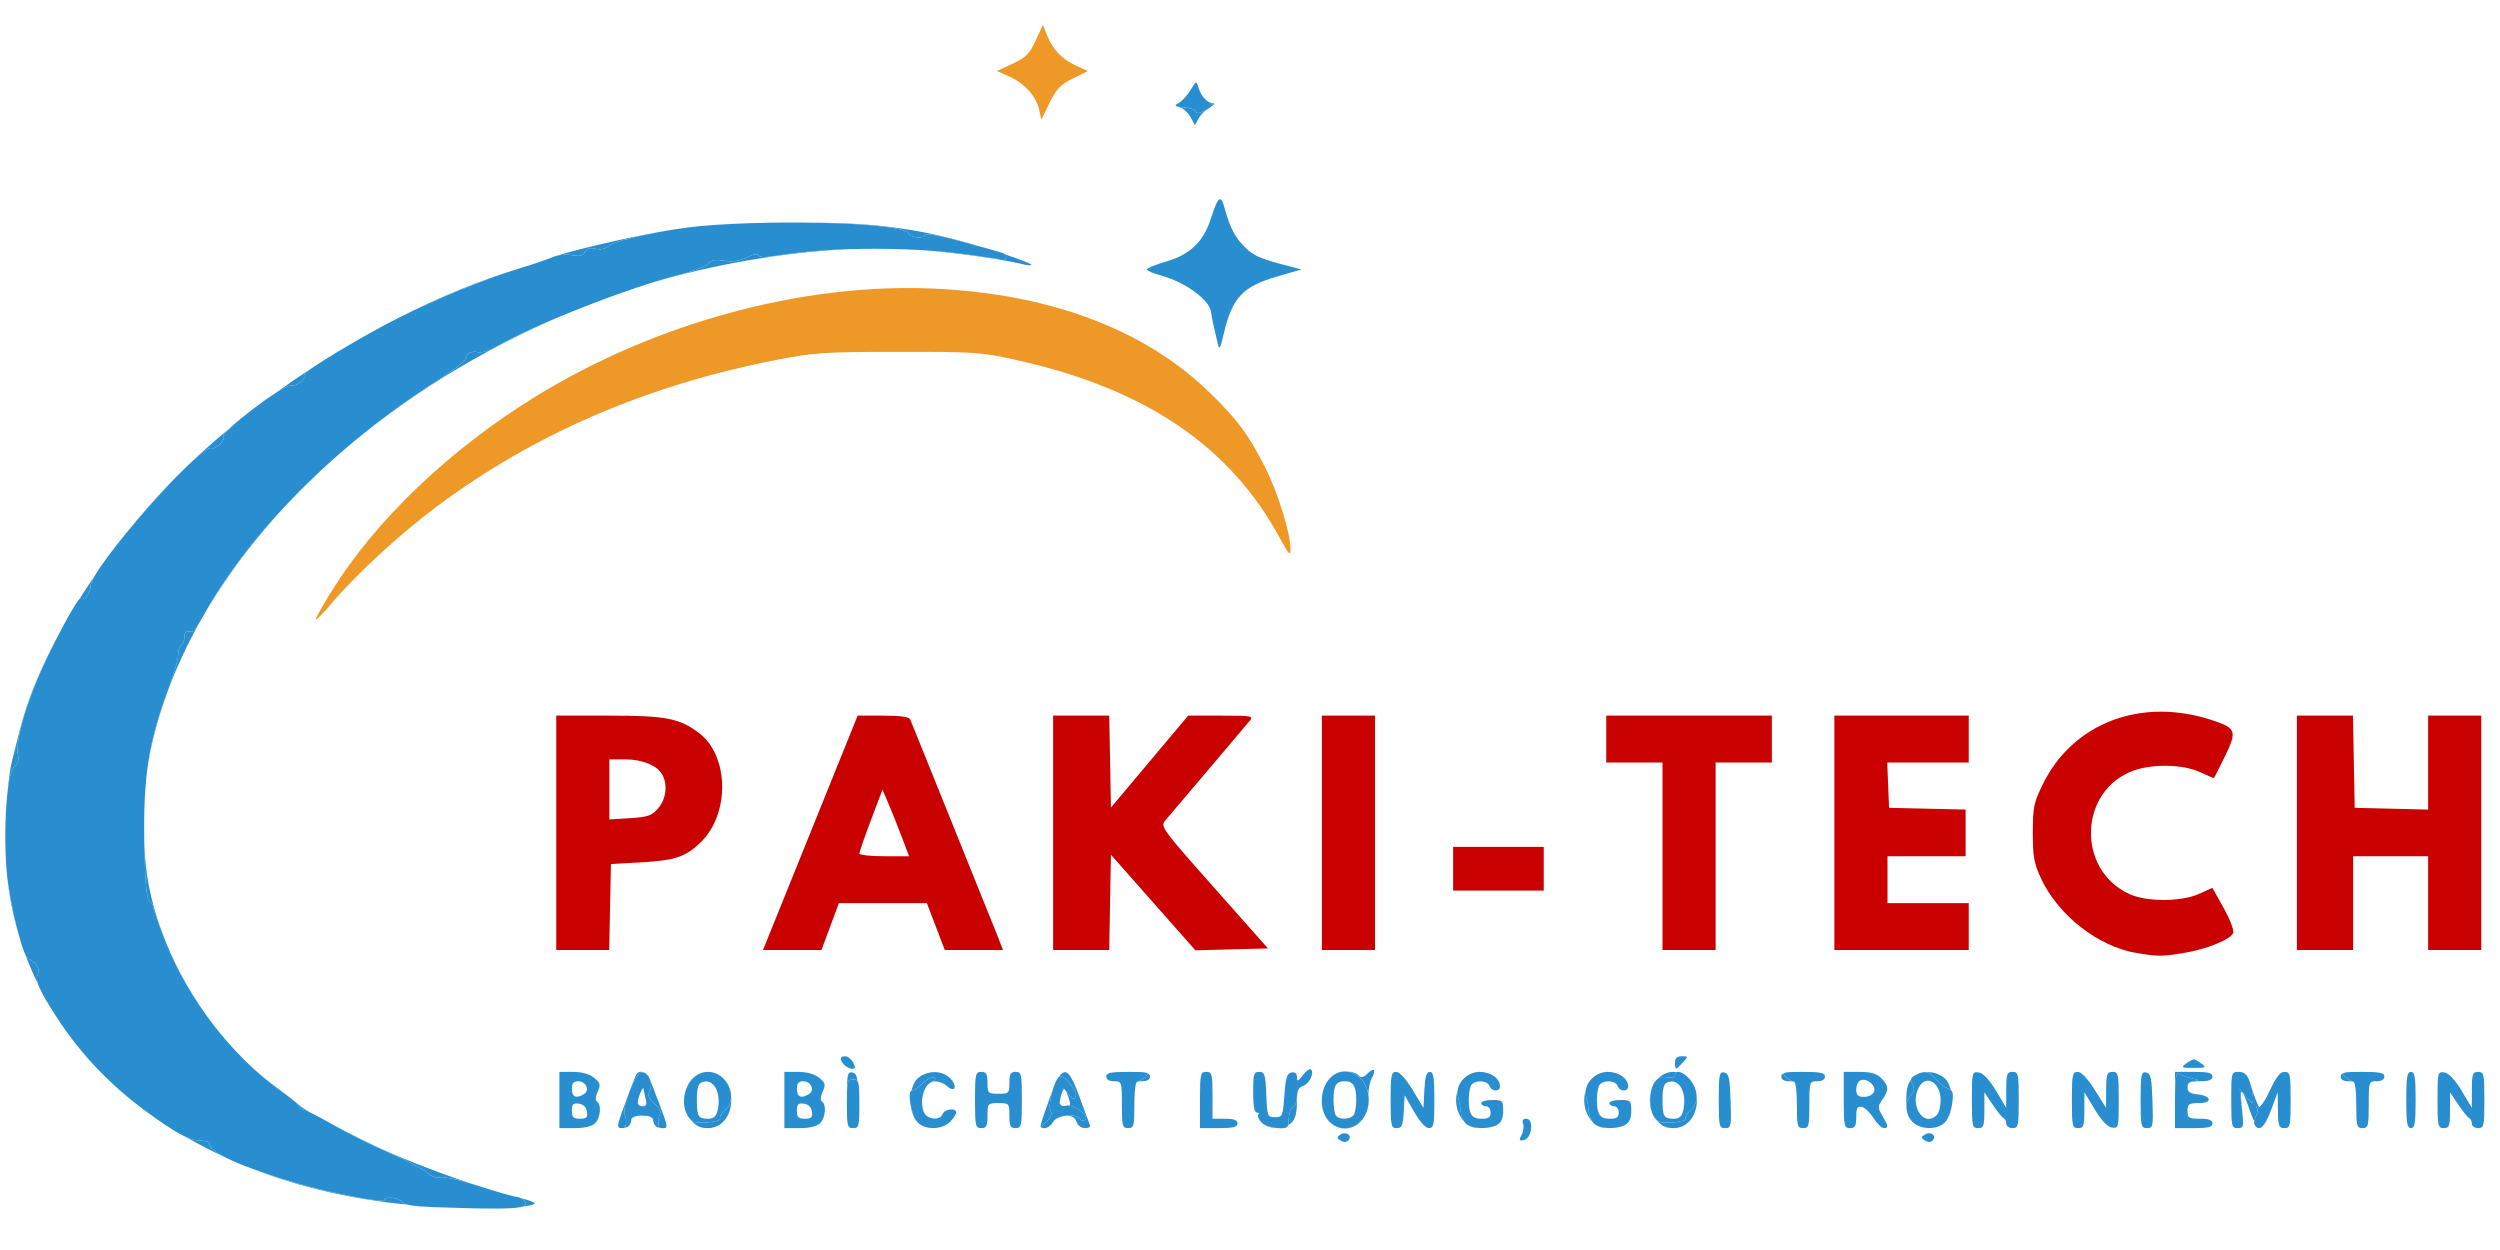
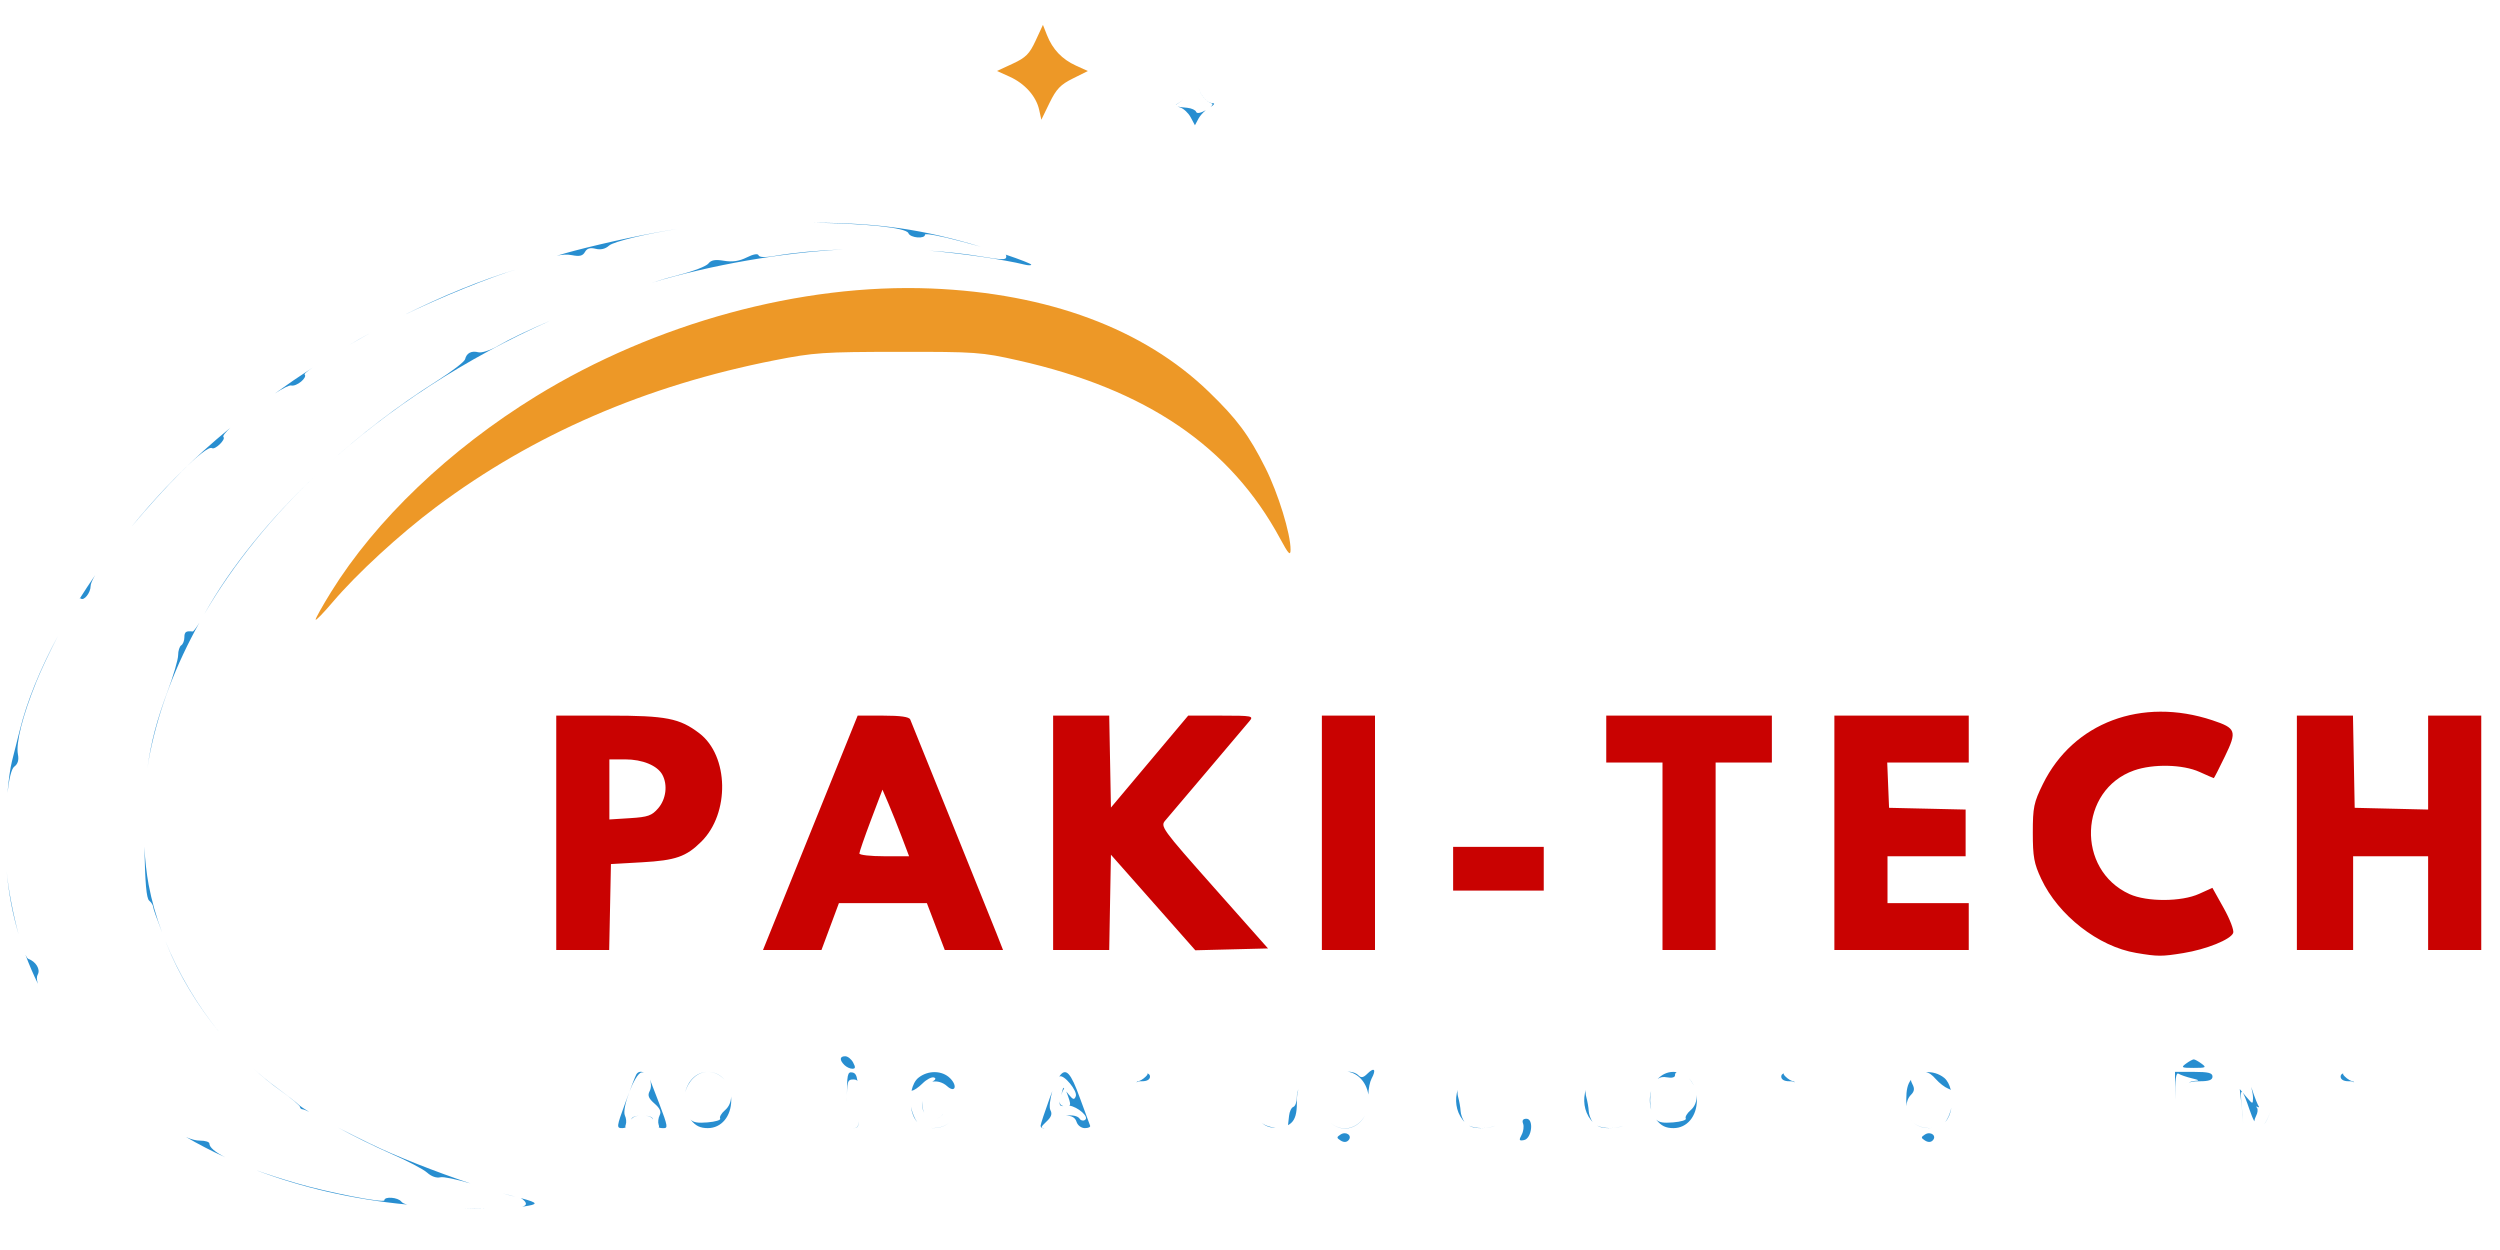
<svg xmlns="http://www.w3.org/2000/svg" width="800" height="400" viewBox="0 0 800 400">
  <g>
    <path d="M 341.78 350.80 C341.56,350.15 341.37,349.65 341.21,349.27 L 341.94 350.18 C343.37,351.94 343.77,352.04 344.25,350.80 C344.89,349.12 340.38,343.65 339.03,344.48 C339.00,344.50 338.97,344.52 338.93,344.55 C341.08,341.28 342.72,343.50 345.50,351.17 C347.15,355.71 348.65,359.77 348.83,360.21 C349.02,360.64 348.26,361.00 347.15,361.00 C346.01,361.00 344.86,360.13 344.50,359.00 C344.07,357.64 343.04,357.03 341.13,357.00 C343.01,356.76 344.91,357.05 345.51,358.02 C345.86,358.58 346.60,358.75 347.17,358.40 C348.73,357.43 344.85,354.17 342.19,353.80 C342.63,353.48 342.44,352.69 341.78,350.80 ZM 293.86 344.91 C296.94,342.42 301.48,342.48 304.04,345.04 C306.51,347.51 305.62,349.87 303.07,347.57 C301.72,346.34 299.89,345.85 298.33,346.13 C299.42,345.51 299.61,345.04 298.87,344.79 C298.15,344.55 296.51,345.40 295.23,346.68 C293.95,347.95 292.42,349.00 291.82,349.00 C291.78,349.00 291.73,349.01 291.69,349.02 C292.08,347.27 292.81,345.76 293.86,344.91 ZM 269.90 79.81 C249.95,80.90 228.04,84.66 208.47,90.50 C211.73,89.47 214.74,88.59 217.38,87.93 C221.85,86.81 226.03,85.19 226.68,84.34 C227.56,83.20 228.85,82.97 231.69,83.45 C234.36,83.90 236.54,83.58 238.95,82.38 C241.04,81.33 242.52,81.06 242.73,81.69 C242.95,82.35 244.74,82.43 247.79,81.91 C254.15,80.82 261.81,80.12 269.90,79.81 ZM 696.00 351.94 L 696.00 343.00 L 702.00 343.00 C706.67,343.00 708.00,343.33 708.00,344.50 C708.00,345.58 706.89,346.00 704.00,346.00 C701.89,346.00 700.84,346.14 700.36,346.66 C700.72,346.19 701.34,345.94 702.25,345.90 C703.98,345.82 703.78,345.62 701.41,345.06 C699.71,344.65 697.80,344.00 697.16,343.60 C696.31,343.07 696.00,345.31 696.00,351.94 ZM 63.81 199.24 C56.29,212.73 50.91,226.73 48.02,240.91 C47.70,242.46 47.42,244.10 47.18,245.82 C48.27,237.54 50.27,230.18 53.56,221.40 C55.45,216.36 57.00,211.07 57.00,209.67 C57.00,208.27 57.45,206.84 58.00,206.50 C58.55,206.16 59.00,205.01 59.00,203.94 C59.00,202.20 59.53,201.83 61.64,202.08 C61.90,202.11 62.78,200.93 63.81,199.24 ZM 530.07 358.37 C530.05,358.33 530.02,358.30 530.00,358.27 C531.00,359.24 532.32,359.41 535.39,359.17 C537.92,358.96 539.75,358.41 539.45,357.93 C539.16,357.45 539.83,356.27 540.96,355.30 C542.40,354.07 543.04,352.28 542.89,350.37 C542.96,350.89 543.00,351.44 543.00,352.00 C543.00,357.22 539.85,361.00 535.50,361.00 C533.07,361.00 531.58,360.28 530.07,358.37 ZM 221.07 358.37 C221.05,358.33 221.02,358.30 221.00,358.27 C222.00,359.24 223.32,359.41 226.39,359.17 C228.92,358.96 230.75,358.41 230.45,357.93 C230.16,357.45 230.83,356.27 231.96,355.30 C233.33,354.13 233.94,352.52 233.95,350.86 C233.98,351.23 234.00,351.61 234.00,352.00 C234.00,357.22 230.85,361.00 226.50,361.00 C224.07,361.00 222.58,360.28 221.07,358.37 ZM 208.00 345.48 C208.04,345.56 208.08,345.66 208.11,345.75 C212.69,357.61 213.76,360.26 213.08,360.84 C212.85,361.04 212.42,361.00 211.86,361.00 C211.47,361.00 211.10,360.91 210.76,360.76 C210.93,360.68 210.94,360.38 210.76,359.89 C210.49,359.13 210.64,357.78 211.09,356.89 C211.67,355.76 211.19,354.65 209.43,353.13 C207.56,351.50 207.17,350.54 207.86,349.23 C208.45,348.11 208.41,346.67 208.00,345.48 ZM 178.14 81.86 C183.92,79.99 198.98,76.42 209.50,74.49 C212.16,74.00 214.50,73.60 216.78,73.27 C207.14,74.74 196.37,77.26 194.89,78.60 C193.71,79.67 192.22,80.02 190.59,79.61 C188.85,79.17 187.83,79.48 187.18,80.64 C186.48,81.89 185.46,82.14 183.02,81.65 C181.57,81.36 179.75,81.45 178.14,81.86 ZM 176.23 102.55 C148.84,114.74 124.37,130.72 104.23,149.14 C115.12,139.18 127.23,129.86 140.00,121.77 C144.68,118.81 148.65,115.74 148.83,114.95 C149.28,112.98 150.87,112.15 153.09,112.73 C154.11,113.00 156.87,112.10 159.22,110.73 C163.22,108.40 169.31,105.52 176.23,102.55 ZM 108.17 360.83 C111.15,362.36 114.61,364.09 118.50,365.99 C126.72,370.00 139.49,375.01 150.52,378.69 C145.88,377.33 141.86,376.49 140.93,376.73 C139.70,377.05 138.04,376.47 136.70,375.26 C135.49,374.15 130.15,371.36 124.83,369.05 C120.07,366.98 113.00,363.48 108.17,360.83 ZM 260.43 71.26 C281.13,71.33 295.45,73.40 313.82,78.94 C312.05,78.46 309.88,77.88 307.25,77.17 C301.06,75.51 296.00,74.57 296.00,75.08 C296.00,76.55 291.27,76.14 290.69,74.62 C289.98,72.78 276.58,71.55 260.43,71.26 ZM 717.65 349.60 L 718.83 351.00 C720.84,353.39 720.93,353.41 720.97,351.40 C720.98,350.58 720.74,349.17 720.39,347.79 C720.44,347.94 720.49,348.09 720.54,348.25 C721.48,351.14 722.55,353.83 722.92,354.24 C722.92,354.25 722.93,354.25 722.93,354.26 C722.79,354.33 722.66,354.34 722.57,354.29 C721.98,353.95 721.82,354.04 722.21,354.47 C722.61,354.91 722.47,356.11 721.92,357.15 C721.63,357.69 721.45,358.29 721.38,358.82 C720.89,357.92 720.39,356.67 719.85,355.09 C718.82,352.05 718.09,350.22 717.65,349.60 ZM 2.40 253.71 C2.75,249.52 3.25,245.87 3.85,243.50 C4.41,241.30 5.54,236.80 6.37,233.50 C8.68,224.22 12.90,213.97 18.54,203.50 C15.90,208.60 13.17,214.33 11.50,218.50 C7.19,229.22 5.04,237.77 5.74,241.43 C6.09,243.23 5.70,244.50 4.56,245.33 C3.66,245.99 2.90,249.21 2.40,253.71 ZM 486.91 363.16 C487.51,362.05 487.72,360.44 487.39,359.57 C486.99,358.53 487.35,358.00 488.46,358.00 C490.91,358.00 490.18,364.35 487.67,364.83 C486.11,365.13 486.00,364.87 486.91,363.16 ZM 130.34 385.47 C112.77,383.79 96.42,379.99 81.68,374.36 C85.38,375.70 89.72,377.11 94.67,378.56 C104.69,381.52 123.00,385.09 123.00,384.09 C123.00,382.78 127.37,383.13 128.43,384.52 C128.71,384.90 129.33,385.22 130.34,385.47 ZM 381.03 37.56 C380.29,36.17 378.78,34.75 377.68,34.40 C377.32,34.28 377.03,34.19 376.81,34.10 C377.39,34.23 378.40,34.35 379.96,34.50 C381.31,34.64 382.57,35.22 382.76,35.79 C382.97,36.42 384.14,36.22 385.85,35.27 C384.90,36.06 384.00,37.07 383.55,37.90 L 382.38 40.09 ZM 437.87 350.26 C437.22,346.10 434.31,343.32 431.15,342.92 C432.58,342.91 433.90,343.30 434.74,344.14 C435.58,344.98 436.30,344.84 437.55,343.59 C439.77,341.38 440.49,342.22 438.90,345.16 C438.34,346.21 437.93,348.32 437.87,350.26 ZM 321.80 81.47 C326.40,83.01 330.00,84.42 330.00,84.69 C330.00,84.98 328.99,84.96 327.75,84.65 C321.62,83.12 308.54,81.22 297.38,80.21 C303.15,80.60 308.63,81.20 313.50,82.00 C320.90,83.22 322.00,83.23 322.00,82.12 C322.00,81.98 322.00,81.87 321.98,81.77 C321.96,81.67 321.90,81.57 321.80,81.47 ZM 200.13 352.81 C201.77,348.30 203.34,344.25 203.62,343.81 C204.19,342.89 205.13,342.76 206.05,343.23 C205.80,343.15 205.53,343.14 205.25,343.19 C203.12,343.60 198.86,354.76 199.98,357.00 C200.39,357.83 200.51,359.13 200.24,359.89 C200.06,360.38 200.07,360.68 200.24,360.76 C199.91,360.91 199.54,361.00 199.16,361.00 C197.21,361.00 197.24,360.71 200.13,352.81 ZM 622.14 344.91 C623.15,345.73 623.86,347.15 624.26,348.81 C624.03,348.62 623.74,348.47 623.38,348.34 C622.35,347.95 620.59,346.59 619.47,345.32 C618.28,343.96 617.33,343.25 616.27,343.11 C618.28,342.94 620.44,343.54 622.14,344.91 ZM 42.01 168.63 C49.11,159.93 56.85,151.71 64.91,144.45 C67.76,141.88 70.70,139.35 73.73,136.86 C72.11,138.39 71.19,139.52 71.51,139.85 C72.30,140.63 68.83,144.01 67.85,143.41 C65.92,142.21 52.54,156.04 42.01,168.63 ZM 333.00 360.19 C333.00,359.75 334.30,355.81 335.89,351.44 C336.19,350.62 336.48,349.86 336.75,349.15 C336.03,351.66 335.64,354.39 336.14,355.28 C336.78,356.44 336.42,357.46 334.83,358.94 C333.02,360.63 332.92,361.00 334.28,361.00 C334.31,361.00 334.34,361.00 334.36,361.00 C333.61,361.15 333.00,360.93 333.00,360.19 ZM 699.52 340.36 C700.54,339.61 701.66,339.00 702.00,339.00 C702.34,339.00 703.46,339.61 704.48,340.36 C706.16,341.59 705.92,341.73 702.00,341.73 C698.08,341.73 697.84,341.59 699.52,340.36 ZM 46.20 270.95 C46.44,275.36 46.89,279.53 47.57,283.14 C48.53,288.22 49.99,293.37 51.89,298.46 C50.21,294.11 49.00,290.67 49.00,290.23 C49.00,289.69 48.43,288.77 47.73,288.19 C46.86,287.47 46.43,282.63 46.20,270.95 ZM 270.20 340.80 C268.58,339.18 268.69,338.00 270.46,338.00 C271.27,338.00 272.41,338.90 273.00,340.00 C273.82,341.54 273.76,342.00 272.74,342.00 C272.00,342.00 270.86,341.46 270.20,340.80 ZM 12.14 314.82 C10.65,311.79 9.32,308.69 8.14,305.52 C8.49,306.28 8.81,306.74 9.08,306.84 C11.45,307.68 12.99,310.20 12.10,311.79 C11.70,312.50 11.69,313.43 12.14,314.82 ZM 412.16 360.06 C412.24,359.49 412.38,358.23 412.50,357.04 C412.64,355.69 413.25,354.42 413.87,354.21 C414.49,354.00 415.00,352.55 415.00,350.98 C415.00,349.83 415.22,348.98 415.67,348.38 C415.15,349.14 415.00,350.46 415.00,352.91 C415.00,356.27 414.46,358.18 413.17,359.35 C412.87,359.62 412.53,359.86 412.16,360.06 ZM 72.12 370.36 C67.76,368.36 63.55,366.18 59.53,363.85 C61.33,364.66 62.76,365.00 64.06,365.00 C65.68,365.00 67.00,365.42 67.00,365.93 C67.00,367.13 68.77,368.63 72.12,370.36 ZM 87.93 125.93 C91.90,123.07 95.96,120.28 100.09,117.60 C98.30,118.82 97.30,119.63 97.48,119.81 C98.47,120.81 94.89,123.78 93.19,123.36 C92.54,123.20 90.51,124.27 87.93,125.93 ZM 610.06 353.97 C610.02,353.37 610.00,352.72 610.00,352.00 C610.00,348.76 610.42,346.92 611.53,345.53 C611.50,345.91 611.66,346.37 611.99,346.97 C612.73,348.37 612.60,349.25 611.50,350.36 C610.58,351.28 610.11,352.58 610.06,353.97 ZM 615.99 364.96 C614.67,364.11 614.67,363.89 615.99,363.04 C617.82,361.86 619.91,363.49 618.44,364.96 C617.83,365.57 616.94,365.57 615.99,364.96 ZM 428.99 364.96 C427.67,364.11 427.67,363.89 428.99,363.04 C430.82,361.86 432.91,363.49 431.44,364.96 C430.83,365.57 429.94,365.57 428.99,364.96 ZM 25.45 191.65 C27.06,189.10 28.74,186.55 30.48,184.01 C29.53,185.61 29.00,186.83 29.00,187.53 C29.00,189.72 26.79,192.46 25.82,191.49 C25.75,191.42 25.63,191.48 25.45,191.65 ZM 271.00 351.93 C271.00,343.82 271.19,342.89 272.75,343.19 C273.64,343.36 274.10,343.93 274.39,345.94 C274.09,345.51 273.65,345.43 273.00,345.43 C271.22,345.43 271.01,346.06 271.00,352.66 C271.00,352.42 271.00,352.18 271.00,351.93 ZM 468.07 358.37 C465.83,355.51 465.48,351.79 466.47,348.73 C466.36,349.46 466.39,350.22 466.59,350.96 C466.98,352.36 467.34,354.44 467.40,355.60 C467.45,356.62 467.98,358.06 468.62,359.01 C468.44,358.81 468.26,358.60 468.07,358.37 ZM 509.07 358.37 C506.83,355.51 506.48,351.79 507.47,348.73 C507.36,349.46 507.39,350.22 507.59,350.96 C507.98,352.36 508.34,354.44 508.40,355.60 C508.45,356.62 508.98,358.06 509.62,359.01 C509.44,358.81 509.26,358.60 509.07,358.37 ZM 536.56 343.08 C536.21,343.22 536.00,343.56 536.00,344.12 C536.00,344.77 534.95,345.03 533.46,344.75 C532.20,344.51 531.25,344.66 530.44,345.29 C531.73,343.89 533.46,343.00 535.50,343.00 C535.86,343.00 536.22,343.03 536.56,343.08 ZM 166.66 383.39 C172.54,384.97 172.26,385.38 167.50,386.09 C167.37,386.10 167.24,386.12 167.11,386.14 C168.45,385.76 168.56,385.17 167.89,384.37 C167.57,383.99 167.12,383.64 166.66,383.39 ZM 129.05 100.95 C141.57,94.66 154.12,89.54 166.00,85.96 C156.50,88.82 140.65,95.26 129.05,100.95 ZM 101.77 151.42 C87.02,165.30 74.70,180.51 65.39,196.48 C73.85,181.33 86.52,165.76 101.77,151.42 ZM 363.67 346.40 C363.79,346.14 363.92,346.00 364.07,346.00 C364.66,346.00 365.82,345.33 366.64,344.50 C367.13,344.02 367.35,343.69 367.15,343.46 C367.77,343.69 368.00,344.03 368.00,344.50 C368.00,345.43 367.06,346.00 365.50,346.00 C364.61,346.00 364.04,346.02 363.67,346.40 ZM 574.33 346.40 C573.96,346.02 573.39,346.00 572.50,346.00 C570.94,346.00 570.00,345.43 570.00,344.50 C570.00,344.03 570.23,343.69 570.85,343.46 C570.65,343.69 570.87,344.02 571.36,344.50 C572.18,345.33 573.34,346.00 573.93,346.00 C574.08,346.00 574.21,346.14 574.33,346.40 ZM 751.50 346.00 C749.94,346.00 749.00,345.43 749.00,344.50 C749.00,344.03 749.23,343.69 749.85,343.46 C749.65,343.69 749.87,344.02 750.36,344.50 C751.18,345.33 752.34,346.00 752.93,346.00 C753.08,346.00 753.21,346.14 753.33,346.40 C752.96,346.02 752.39,346.00 751.50,346.00 ZM 80.78 341.65 C83.27,343.94 85.85,346.07 88.50,348.00 C91.80,350.42 94.96,352.87 95.52,353.45 C96.02,353.96 97.18,354.76 98.96,355.82 C97.90,355.30 97.19,355.00 96.99,355.00 C96.44,355.00 96.00,354.65 96.00,354.23 C96.00,353.80 93.19,351.44 89.75,348.99 C86.69,346.80 83.68,344.34 80.78,341.65 ZM 52.98 301.28 C57.16,311.57 63.08,321.55 70.14,330.28 C63.06,321.59 57.13,311.73 53.22,301.86 C53.14,301.67 53.06,301.47 52.98,301.28 ZM 5.95 299.00 C4.01,292.45 2.72,285.63 2.12,278.60 C2.62,284.49 4.29,292.89 5.95,299.00 ZM 717.68 360.14 C717.88,359.33 717.74,357.76 717.41,354.75 L 716.72 348.50 L 717.52 349.45 C716.99,348.94 716.98,350.72 717.42,354.75 C717.75,357.76 717.88,359.33 717.68,360.14 ZM 219.24 349.56 C220.10,345.94 222.79,343.00 226.50,343.00 C228.67,343.00 230.54,343.94 231.87,345.54 C230.55,344.03 228.68,343.00 226.50,343.00 C222.98,343.00 220.23,345.98 219.24,349.56 ZM 387.37 34.25 C388.00,33.69 388.18,33.24 387.75,33.09 C385.88,32.45 384.34,30.63 383.53,28.10 C384.42,30.89 386.39,32.99 388.18,33.04 C388.86,33.05 388.48,33.59 387.37,34.25 ZM 293.40 358.90 C292.38,357.76 291.75,356.01 291.49,354.11 C291.92,356.03 292.65,357.99 293.50,358.99 C293.47,358.96 293.44,358.93 293.40,358.90 ZM 528.35 349.15 C527.94,351.03 527.95,353.25 528.38,355.08 C527.79,353.11 527.82,351.02 528.35,349.15 ZM 403.65 359.17 C404.43,360.03 406.36,360.67 408.18,360.93 C406.39,360.88 404.67,360.29 403.65,359.17 ZM 425.17 358.69 C428.97,362.73 434.40,361.34 436.79,356.97 C434.48,361.37 429.05,362.81 425.17,358.69 ZM 622.50 359.00 C623.24,358.12 624.02,356.28 624.45,354.47 C624.17,356.23 623.56,357.83 622.60,358.90 C622.56,358.93 622.53,358.96 622.50,359.00 ZM 340.22 348.05 L 340.54 348.45 C340.35,348.52 340.16,348.90 339.90,349.55 C339.79,349.85 339.68,350.13 339.59,350.40 C339.60,350.36 339.61,350.32 339.62,350.28 L 340.22 348.05 ZM 519.47 360.24 C518.32,360.77 516.73,361.00 514.64,361.00 C513.14,361.00 512.02,360.77 511.05,360.20 C513.17,361.19 516.97,361.27 519.47,360.24 ZM 478.47 360.24 C477.32,360.77 475.73,361.00 473.64,361.00 C472.14,361.00 471.02,360.77 470.05,360.20 C472.17,361.19 475.97,361.27 478.47,360.24 ZM 340.27 353.94 C339.28,354.01 338.96,353.66 339.13,352.44 C339.11,353.33 339.48,353.79 340.27,353.94 ZM 295.74 356.11 C295.17,355.12 294.96,353.74 295.04,352.31 C295.07,353.77 295.30,355.19 295.74,356.11 ZM 208.98 358.22 C208.45,357.33 207.44,357.00 205.50,357.00 C207.70,357.00 208.82,357.39 208.98,358.22 ZM 202.02 358.22 C202.18,357.39 203.30,357.00 205.50,357.00 C203.56,357.00 202.55,357.33 202.02,358.22 ZM 273.04 361.00 L 273.02 361.00 C274.15,361.00 274.64,360.73 274.85,358.81 C274.70,360.81 274.21,361.00 273.04,361.00 ZM 297.80 360.94 C300.06,361.14 302.51,360.49 304.00,359.00 C302.47,360.53 300.06,361.18 297.80,360.94 ZM 612.00 359.00 C613.49,360.49 615.94,361.14 618.20,360.94 C615.94,361.18 613.53,360.53 612.00,359.00 ZM 160.90 381.89 C161.78,382.14 162.63,382.36 163.43,382.56 C163.98,382.70 164.50,382.83 164.99,382.96 C164.28,382.83 162.81,382.45 160.90,381.89 ZM 155.38 386.73 C153.24,386.72 150.90,386.67 148.37,386.58 C151.01,386.66 153.34,386.70 155.38,386.73 ZM 376.26 33.62 C376.32,33.42 376.71,33.18 377.41,32.79 C377.76,32.59 378.21,32.21 378.69,31.73 C378.19,32.25 377.70,32.66 377.32,32.88 C376.77,33.20 376.39,33.44 376.26,33.62 ZM 726.73 355.28 C725.92,357.48 725.19,359.00 724.50,359.84 C725.21,358.89 725.96,357.36 726.73,355.28 ZM 542.03 347.36 C541.73,346.77 541.37,346.19 540.93,345.63 C540.76,345.43 540.59,345.23 540.42,345.04 C541.07,345.69 541.61,346.47 542.03,347.36 ZM 111.46 110.55 C113.89,109.12 116.32,107.73 118.76,106.38 C116.32,107.74 113.84,109.16 111.46,110.55 ZM 301.64 356.50 C301.34,357.28 300.60,357.75 299.73,357.90 C300.61,357.74 301.34,357.27 301.64,356.50 ZM 612.00 359.00 C611.69,358.69 611.42,358.36 611.18,357.99 C611.42,358.35 611.69,358.69 612.00,359.00 Z" fill="rgba(40,142,208,1)" />
-     <path d="M 138.50 386.27 C132.19,386.04 129.18,385.52 128.43,384.52 C127.37,383.13 123.00,382.78 123.00,384.09 C123.00,385.09 104.69,381.52 94.67,378.56 C77.03,373.37 67.00,368.79 67.00,365.93 C67.00,365.42 65.68,365.00 64.06,365.00 C60.63,365.00 56.22,362.60 46.50,355.46 C35.23,347.17 25.81,337.27 18.41,325.93 C12.59,317.01 11.07,313.62 12.10,311.79 C12.99,310.20 11.45,307.68 9.08,306.84 C7.29,306.20 2.98,288.72 2.12,278.60 C0.96,264.94 2.28,247.00 4.56,245.33 C5.70,244.50 6.09,243.23 5.74,241.43 C5.04,237.77 7.19,229.22 11.50,218.50 C15.40,208.80 25.01,190.67 25.82,191.49 C26.79,192.46 29.00,189.72 29.00,187.53 C29.00,181.83 64.60,141.40 67.85,143.41 C68.83,144.01 72.30,140.63 71.51,139.85 C70.15,138.49 90.83,122.77 93.19,123.36 C94.89,123.78 98.47,120.81 97.48,119.81 C96.75,119.08 116.46,107.23 127.85,101.54 C139.53,95.72 156.17,88.92 166.00,85.96 C170.12,84.72 174.91,83.10 176.64,82.36 C178.51,81.55 181.10,81.27 183.02,81.65 C185.46,82.14 186.48,81.89 187.18,80.64 C187.83,79.48 188.85,79.17 190.59,79.61 C192.22,80.02 193.71,79.67 194.89,78.60 C196.79,76.88 214.00,73.22 224.47,72.31 C250.19,70.06 289.46,71.44 290.69,74.62 C291.27,76.14 296.00,76.55 296.00,75.08 C296.00,74.57 301.06,75.51 307.25,77.17 C320.32,80.68 321.81,81.06 321.98,81.77 C322.00,81.87 322.00,81.98 322.00,82.12 C322.00,83.23 320.90,83.22 313.50,82.00 C294.38,78.86 265.85,78.82 247.79,81.91 C244.74,82.43 242.95,82.35 242.73,81.69 C242.52,81.06 241.04,81.33 238.95,82.38 C236.54,83.58 234.36,83.90 231.69,83.45 C228.85,82.97 227.56,83.20 226.68,84.34 C226.03,85.19 221.85,86.81 217.38,87.93 C201.30,91.98 171.08,103.83 159.22,110.73 C156.87,112.10 154.11,113.00 153.09,112.73 C150.87,112.15 149.28,112.98 148.83,114.95 C148.65,115.74 144.68,118.81 140.00,121.77 C107.72,142.23 79.65,170.48 64.92,197.33 C63.47,199.98 61.99,202.12 61.64,202.08 C59.53,201.83 59.00,202.20 59.00,203.94 C59.00,205.01 58.55,206.16 58.00,206.50 C57.45,206.84 57.00,208.27 57.00,209.67 C57.00,211.07 55.45,216.36 53.56,221.40 C47.58,237.37 45.84,248.67 46.17,269.27 C46.39,282.17 46.82,287.44 47.73,288.19 C48.43,288.77 49.00,289.69 49.00,290.23 C49.00,290.78 50.90,296.01 53.22,301.86 C60.39,319.97 74.37,338.01 89.75,348.99 C93.19,351.44 96.00,353.80 96.00,354.23 C96.00,354.65 96.44,355.00 96.99,355.00 C97.53,355.00 101.84,357.22 106.57,359.92 C111.29,362.63 119.51,366.74 124.83,369.05 C130.15,371.36 135.49,374.15 136.70,375.26 C138.04,376.47 139.70,377.05 140.93,376.73 C142.05,376.44 147.68,377.73 153.45,379.60 C159.22,381.47 164.57,383.00 165.35,383.00 C166.12,383.00 167.27,383.62 167.89,384.37 C169.96,386.86 164.63,387.20 138.50,386.27 ZM 389.63 109.75 C389.28,108.24 388.71,105.76 388.36,104.25 C388.00,102.74 387.63,100.76 387.53,99.85 C387.10,95.94 379.17,90.20 371.25,88.07 C368.91,87.44 367.00,86.60 367.00,86.21 C367.00,85.82 369.77,84.69 373.16,83.69 C380.87,81.43 385.07,77.41 387.46,70.00 C389.89,62.50 390.66,62.02 392.03,67.12 C393.62,73.01 395.48,76.44 398.75,79.47 C401.48,82.00 403.50,82.85 412.00,85.05 L 416.50 86.22 L 408.72 88.47 C397.67,91.66 394.30,95.25 391.61,106.74 C390.42,111.81 390.18,112.17 389.63,109.75 ZM 425.17 358.69 C422.28,355.61 422.23,349.24 425.07,345.63 C429.69,339.76 438.00,343.86 438.00,352.00 C438.00,359.93 430.17,364.01 425.17,358.69 ZM 251.00 343.00 L 255.39 343.00 C258.20,343.00 260.62,343.68 262.10,344.88 C264.14,346.54 264.28,347.08 263.25,349.35 C262.52,350.96 262.44,352.15 263.04,352.52 C264.54,353.45 264.17,357.69 262.43,359.43 C261.43,360.43 259.08,361.00 255.93,361.00 L 251.00 361.00 L 251.00 343.00 ZM 179.00 343.00 L 183.39 343.00 C186.20,343.00 188.62,343.68 190.10,344.88 C192.14,346.54 192.28,347.08 191.25,349.35 C190.52,350.96 190.44,352.15 191.04,352.52 C192.54,353.45 192.17,357.69 190.43,359.43 C189.43,360.43 187.08,361.00 183.93,361.00 L 179.00 361.00 L 179.00 343.00 ZM 612.00 359.00 C609.64,356.64 609.39,352.46 611.50,350.36 C612.60,349.25 612.73,348.37 611.99,346.97 C611.19,345.48 611.39,344.86 612.92,344.04 C615.83,342.49 617.22,342.76 619.47,345.32 C620.59,346.59 622.35,347.95 623.38,348.34 C624.93,348.91 625.16,349.74 624.71,353.10 C624.41,355.33 623.39,358.02 622.43,359.08 C620.11,361.64 614.60,361.60 612.00,359.00 ZM 220.39 357.54 C216.56,352.06 220.36,343.00 226.50,343.00 C232.73,343.00 236.47,351.44 231.96,355.30 C230.83,356.27 230.16,357.45 230.45,357.93 C230.75,358.41 228.92,358.96 226.39,359.17 C222.67,359.46 221.52,359.15 220.39,357.54 ZM 590.00 352.00 L 590.00 343.00 L 595.00 343.00 C598.67,343.00 600.53,343.53 602.00,345.00 C604.43,347.43 604.50,348.84 602.36,351.90 C600.83,354.08 600.83,354.45 602.36,357.03 C604.33,360.36 604.39,361.01 602.75,360.96 C602.06,360.94 600.59,359.48 599.49,357.72 C598.38,355.96 596.69,354.37 595.74,354.19 C594.35,353.92 594.00,354.57 594.00,357.43 C594.00,360.33 593.63,361.00 592.00,361.00 C590.15,361.00 590.00,360.33 590.00,352.00 ZM 529.39 357.54 C527.57,354.95 527.61,349.00 529.46,346.35 C530.51,344.87 531.66,344.40 533.46,344.75 C534.95,345.03 536.00,344.77 536.00,344.12 C536.00,342.09 538.82,342.96 540.93,345.63 C543.57,348.99 543.58,353.06 540.96,355.30 C539.83,356.27 539.16,357.45 539.45,357.93 C539.75,358.41 537.92,358.96 535.39,359.17 C531.67,359.46 530.52,359.15 529.39,357.54 ZM 663.00 352.00 C663.00,343.91 663.19,343.00 664.85,343.00 C666.02,343.00 668.04,345.12 670.32,348.75 L 673.93 354.50 L 673.97 348.75 C674.00,343.68 674.24,343.00 676.00,343.00 C677.85,343.00 678.00,343.67 678.00,352.07 C678.00,360.84 677.93,361.13 675.81,360.82 C674.39,360.61 672.45,358.56 670.31,355.00 L 667.01 349.50 L 667.00 355.25 C667.00,360.33 666.77,361.00 665.00,361.00 C663.15,361.00 663.00,360.33 663.00,352.00 ZM 631.00 351.93 C631.00,343.16 631.07,342.87 633.19,343.18 C634.61,343.39 636.55,345.44 638.69,349.00 L 641.99 354.50 L 642.00 348.75 C642.00,343.67 642.23,343.00 644.00,343.00 C645.85,343.00 646.00,343.67 646.00,352.00 C646.00,360.33 645.85,361.00 644.00,361.00 C642.90,361.00 642.00,360.36 642.00,359.58 C642.00,358.80 641.63,358.02 641.18,357.83 C640.73,357.65 639.15,355.71 637.68,353.52 L 635.00 349.54 L 635.00 355.27 C635.00,360.33 634.77,361.00 633.00,361.00 C631.15,361.00 631.00,360.33 631.00,351.93 ZM 780.00 351.93 C780.00,343.16 780.07,342.87 782.19,343.18 C783.61,343.39 785.55,345.44 787.69,349.00 L 790.99 354.50 L 791.00 348.75 C791.00,343.67 791.23,343.00 793.00,343.00 C794.85,343.00 795.00,343.67 795.00,352.00 C795.00,360.33 794.85,361.00 793.00,361.00 C791.90,361.00 791.00,360.36 791.00,359.58 C791.00,358.80 790.63,358.02 790.18,357.83 C789.73,357.65 788.15,355.71 786.68,353.52 L 784.00 349.54 L 784.00 355.27 C784.00,360.33 783.77,361.00 782.00,361.00 C780.15,361.00 780.00,360.33 780.00,351.93 ZM 445.00 352.00 C445.00,344.06 445.21,343.00 446.77,343.00 C447.85,343.00 449.89,345.23 452.02,348.75 L 455.50 354.50 L 455.80 348.75 C456.02,344.53 456.49,343.00 457.55,343.00 C458.71,343.00 459.00,344.80 459.00,352.00 C459.00,359.91 458.79,361.00 457.25,361.00 C456.19,361.00 454.32,358.94 452.50,355.75 L 449.50 350.50 L 449.20 355.75 C448.94,360.18 448.59,361.00 446.95,361.00 C445.16,361.00 445.00,360.25 445.00,352.00 ZM 312.00 352.00 C312.00,343.67 312.15,343.00 314.00,343.00 C315.62,343.00 316.00,343.67 316.00,346.50 C316.00,349.83 316.17,350.00 319.50,350.00 C322.83,350.00 323.00,349.83 323.00,346.50 C323.00,343.67 323.38,343.00 325.00,343.00 C326.85,343.00 327.00,343.67 327.00,352.00 C327.00,360.33 326.85,361.00 325.00,361.00 C323.33,361.00 323.00,360.33 323.00,357.00 C323.00,353.10 322.92,353.00 319.50,353.00 C316.08,353.00 316.00,353.10 316.00,357.00 C316.00,360.33 315.67,361.00 314.00,361.00 C312.15,361.00 312.00,360.33 312.00,352.00 ZM 403.65 359.17 C402.74,358.16 402.30,357.04 402.66,356.67 C403.03,356.30 402.81,356.00 402.17,356.00 C401.40,356.00 401.00,353.79 401.00,349.50 C401.00,343.72 401.22,343.00 402.96,343.00 C404.69,343.00 404.95,343.82 405.21,350.25 C405.49,357.24 405.59,357.50 408.00,357.50 C410.38,357.50 410.52,357.17 411.00,350.51 C411.40,344.89 411.84,343.45 413.25,343.19 C414.39,342.97 415.01,343.49 415.02,344.68 C415.04,346.22 415.34,346.11 416.95,344.01 C418.00,342.65 419.16,341.83 419.52,342.19 C420.68,343.34 418.97,346.87 416.95,347.52 C415.62,347.94 415.00,349.04 415.00,350.98 C415.00,352.55 414.49,354.00 413.87,354.21 C413.25,354.42 412.64,355.69 412.50,357.04 C412.37,358.39 412.20,359.84 412.13,360.25 C411.86,361.80 405.28,360.96 403.65,359.17 ZM 509.87 359.35 C509.12,358.44 508.45,356.75 508.40,355.60 C508.34,354.44 507.98,352.36 507.59,350.96 C506.54,347.15 510.14,343.00 514.50,343.00 C518.00,343.00 521.00,345.11 521.00,347.57 C521.00,349.47 518.37,349.41 517.64,347.50 C516.88,345.51 512.38,345.57 511.61,347.58 C511.27,348.45 511.00,350.44 511.00,352.00 C511.00,356.58 511.97,358.00 515.11,358.00 C517.33,358.00 518.00,357.54 518.00,356.00 C518.00,354.89 517.33,354.00 516.50,354.00 C515.67,354.00 515.00,353.55 515.00,353.00 C515.00,352.45 516.58,352.00 518.50,352.00 C521.83,352.00 522.00,352.17 522.00,355.46 C522.00,357.87 521.41,359.25 520.07,359.96 C517.09,361.56 511.42,361.21 509.87,359.35 ZM 468.87 359.35 C468.12,358.44 467.45,356.75 467.40,355.60 C467.34,354.44 466.98,352.36 466.59,350.96 C465.54,347.15 469.14,343.00 473.50,343.00 C477.00,343.00 480.00,345.11 480.00,347.57 C480.00,349.47 477.37,349.41 476.64,347.50 C475.88,345.51 471.38,345.57 470.61,347.58 C470.27,348.45 470.00,350.44 470.00,352.00 C470.00,356.58 470.97,358.00 474.11,358.00 C476.33,358.00 477.00,357.54 477.00,356.00 C477.00,354.89 476.33,354.00 475.50,354.00 C474.67,354.00 474.00,353.55 474.00,353.00 C474.00,352.45 475.58,352.00 477.50,352.00 C480.83,352.00 481.00,352.17 481.00,355.46 C481.00,357.87 480.41,359.25 479.07,359.96 C476.09,361.56 470.42,361.21 468.87,359.35 ZM 721.51 360.02 C721.18,359.48 721.36,358.19 721.92,357.15 C722.47,356.11 722.61,354.91 722.21,354.47 C721.82,354.04 721.98,353.95 722.57,354.29 C723.18,354.63 724.80,352.35 726.36,348.95 C728.34,344.64 729.63,343.00 731.05,343.00 C732.84,343.00 733.00,343.74 733.00,352.00 C733.00,360.33 732.85,361.00 731.00,361.00 C729.24,361.00 728.99,360.31 728.93,355.25 L 728.87 349.50 L 726.74 355.25 C724.75,360.64 722.92,362.30 721.51,360.02 ZM 200.24 359.89 C200.51,359.13 200.39,357.83 199.98,357.00 C198.86,354.76 203.12,343.60 205.25,343.19 C207.44,342.77 209.15,346.75 207.86,349.23 C207.17,350.54 207.56,351.50 209.43,353.13 C211.19,354.65 211.67,355.76 211.09,356.89 C210.64,357.78 210.49,359.13 210.76,359.89 C211.07,360.74 210.82,361.01 210.13,360.58 C209.51,360.20 209.00,359.23 209.00,358.44 C209.00,357.46 207.88,357.00 205.50,357.00 C203.12,357.00 202.00,357.46 202.00,358.44 C202.00,359.23 201.49,360.20 200.87,360.58 C200.18,361.01 199.93,360.74 200.24,359.89 ZM 696.00 351.94 C696.00,345.31 696.31,343.07 697.16,343.60 C697.80,344.00 699.71,344.65 701.41,345.06 C703.78,345.62 703.98,345.82 702.25,345.90 C700.73,345.97 700.00,346.63 700.00,347.94 C700.00,349.38 700.81,349.95 703.17,350.19 C707.76,350.64 708.10,353.00 703.58,353.00 C700.43,353.00 700.00,353.30 700.00,355.50 C700.00,357.75 700.40,358.00 704.00,358.00 C706.89,358.00 708.00,358.42 708.00,359.50 C708.00,360.67 706.67,361.00 702.00,361.00 L 696.00 361.00 ZM 575.00 353.50 C575.00,348.83 574.60,346.00 573.93,346.00 C573.34,346.00 572.18,345.33 571.36,344.50 C570.02,343.17 570.64,343.00 576.93,343.00 C582.55,343.00 584.00,343.31 584.00,344.50 C584.00,345.43 583.06,346.00 581.50,346.00 C579.06,346.00 579.00,346.17 579.00,353.50 C579.00,360.33 578.82,361.00 577.00,361.00 C575.18,361.00 575.00,360.33 575.00,353.50 ZM 754.00 353.50 C754.00,348.83 753.60,346.00 752.93,346.00 C752.34,346.00 751.18,345.33 750.36,344.50 C749.02,343.17 749.64,343.00 755.93,343.00 C761.55,343.00 763.00,343.31 763.00,344.50 C763.00,345.43 762.06,346.00 760.50,346.00 C758.06,346.00 758.00,346.17 758.00,353.50 C758.00,360.33 757.82,361.00 756.00,361.00 C754.18,361.00 754.00,360.33 754.00,353.50 ZM 359.00 353.50 C359.00,346.17 358.94,346.00 356.50,346.00 C354.94,346.00 354.00,345.43 354.00,344.50 C354.00,343.31 355.45,343.00 361.07,343.00 C367.36,343.00 367.98,343.17 366.64,344.50 C365.82,345.33 364.66,346.00 364.07,346.00 C363.40,346.00 363.00,348.83 363.00,353.50 C363.00,360.33 362.82,361.00 361.00,361.00 C359.18,361.00 359.00,360.33 359.00,353.50 ZM 384.00 352.00 C384.00,343.67 384.15,343.00 386.00,343.00 C387.82,343.00 388.00,343.67 388.00,350.50 L 388.00 358.00 L 392.00 358.00 C394.89,358.00 396.00,358.42 396.00,359.50 C396.00,360.67 394.67,361.00 390.00,361.00 L 384.00 361.00 ZM 293.57 359.08 C291.53,356.82 290.17,349.00 291.82,349.00 C292.42,349.00 293.95,347.95 295.23,346.68 C296.51,345.40 298.15,344.55 298.87,344.79 C299.71,345.07 299.35,345.64 297.84,346.39 C295.16,347.72 294.03,354.13 296.06,356.57 C297.61,358.44 300.91,358.40 301.64,356.50 C302.28,354.84 306.00,354.41 306.00,356.00 C306.00,356.55 305.10,357.90 304.00,359.00 C301.40,361.60 295.89,361.64 293.57,359.08 ZM 334.83 358.94 C336.42,357.46 336.78,356.44 336.14,355.28 C335.21,353.62 337.38,345.50 339.03,344.48 C340.38,343.65 344.89,349.12 344.25,350.80 C343.77,352.04 343.37,351.94 341.94,350.18 L 340.22 348.05 L 339.62 350.28 C338.67,353.83 338.87,354.26 341.26,353.80 C343.79,353.32 348.92,357.31 347.17,358.40 C346.60,358.75 345.86,358.58 345.51,358.02 C344.34,356.12 338.16,356.84 337.00,359.00 C336.41,360.10 335.19,361.00 334.28,361.00 C332.92,361.00 333.02,360.63 334.83,358.94 ZM 714.00 352.00 C714.00,343.16 714.04,343.00 716.40,343.00 C718.20,343.00 719.08,343.80 719.90,346.15 C720.51,347.88 720.99,350.24 720.97,351.40 C720.93,353.41 720.84,353.39 718.83,351.00 L 716.72 348.50 L 717.41 354.75 C718.06,360.61 717.97,361.00 716.05,361.00 C714.14,361.00 714.00,360.41 714.00,352.00 ZM 619.80 356.80 C620.46,356.14 621.00,353.98 621.00,352.00 C621.00,346.36 616.34,343.64 614.04,347.93 C610.92,353.76 615.62,360.98 619.80,356.80 ZM 433.39 356.42 C433.73,355.55 434.00,353.56 434.00,352.00 C434.00,347.67 433.01,346.00 430.45,346.00 C427.52,346.00 426.73,347.27 426.73,352.00 C426.73,354.06 427.04,356.26 427.42,356.87 C428.46,358.56 432.70,358.23 433.39,356.42 ZM 229.56 355.62 C231.02,349.82 228.40,344.87 224.64,346.31 C223.43,346.77 223.00,348.22 223.00,351.80 C223.00,357.32 223.40,358.00 226.65,358.00 C228.25,358.00 229.15,357.27 229.56,355.62 ZM 538.56 355.62 C540.02,349.82 537.40,344.87 533.64,346.31 C532.43,346.77 532.00,348.22 532.00,351.80 C532.00,357.32 532.40,358.00 535.65,358.00 C537.25,358.00 538.15,357.27 538.56,355.62 ZM 550.00 351.93 C550.00,343.82 550.19,342.89 551.75,343.19 C553.23,343.47 553.54,344.87 553.79,352.26 C554.06,360.48 553.96,361.00 552.04,361.00 C550.14,361.00 550.00,360.39 550.00,351.93 ZM 685.00 351.93 C685.00,343.82 685.19,342.89 686.75,343.19 C688.23,343.47 688.54,344.87 688.79,352.26 C689.06,360.48 688.96,361.00 687.04,361.00 C685.14,361.00 685.00,360.39 685.00,351.93 ZM 271.00 353.21 C271.00,346.10 271.17,345.43 273.00,345.43 C274.83,345.43 275.00,346.10 275.00,353.21 C275.00,360.33 274.83,361.00 273.00,361.00 C271.17,361.00 271.00,360.33 271.00,353.21 ZM 382.76 35.79 C382.57,35.22 381.31,34.64 379.96,34.50 C375.65,34.07 375.47,33.96 377.32,32.88 C378.32,32.30 379.96,30.47 380.97,28.81 C382.79,25.82 382.81,25.81 383.53,28.10 C384.34,30.63 385.88,32.45 387.75,33.09 C388.41,33.32 387.64,34.25 386.03,35.17 C384.22,36.21 382.98,36.44 382.76,35.79 ZM 770.00 352.00 C770.00,344.67 770.28,343.00 771.50,343.00 C772.72,343.00 773.00,344.67 773.00,352.00 C773.00,359.33 772.72,361.00 771.50,361.00 C770.28,361.00 770.00,359.33 770.00,352.00 ZM 599.69 349.36 C600.44,347.41 597.48,344.88 595.40,345.68 C594.63,345.97 594.00,347.29 594.00,348.61 C594.00,350.50 594.53,351.00 596.53,351.00 C597.96,351.00 599.34,350.28 599.69,349.36 ZM 187.82 355.75 C187.61,354.30 186.70,353.39 185.25,353.18 C183.42,352.92 183.00,353.34 183.00,355.43 C183.00,357.52 183.48,358.00 185.57,358.00 C187.66,358.00 188.08,357.58 187.82,355.75 ZM 259.82 355.75 C259.61,354.30 258.70,353.39 257.25,353.18 C255.42,352.92 255.00,353.34 255.00,355.43 C255.00,357.52 255.48,358.00 257.57,358.00 C259.66,358.00 260.08,357.58 259.82,355.75 ZM 186.90 350.09 C188.82,348.87 187.51,346.00 185.03,346.00 C183.53,346.00 183.00,346.65 183.00,348.50 C183.00,351.06 184.43,351.65 186.90,350.09 ZM 258.90 350.09 C260.82,348.87 259.51,346.00 257.03,346.00 C255.53,346.00 255.00,346.65 255.00,348.50 C255.00,351.06 256.43,351.65 258.90,350.09 ZM 206.63 351.75 C206.30,350.51 205.99,349.05 205.94,348.50 C205.84,347.25 204.17,351.05 204.07,352.75 C204.03,353.44 204.73,354.00 205.62,354.00 C206.81,354.00 207.07,353.40 206.63,351.75 ZM 536.00 340.00 C536.00,338.62 536.67,338.00 538.15,338.00 C540.25,338.00 540.26,338.06 538.50,340.00 C537.50,341.10 536.53,342.00 536.35,342.00 C536.16,342.00 536.00,341.10 536.00,340.00 Z" fill="rgba(41,142,207,1)" />
    <path d="M 337.00 229.00 L 354.95 229.00 L 355.50 258.42 L 367.86 243.71 L 380.22 229.00 L 390.77 229.00 C400.71,229.00 401.23,229.10 399.83,230.75 C399.01,231.71 393.02,238.80 386.51,246.50 C380.01,254.20 373.90,261.40 372.94,262.50 C371.23,264.45 371.64,265.01 388.47,284.00 L 405.76 303.50 L 382.50 304.09 L 380.00 301.25 C378.62,299.69 372.55,292.81 366.50,285.96 L 355.50 273.51 L 355.22 288.76 L 354.95 304.00 L 337.00 304.00 L 337.00 229.00 ZM 735.00 229.00 L 752.95 229.00 L 753.50 258.50 L 777.00 259.06 L 777.00 229.00 L 794.00 229.00 L 794.00 304.00 L 777.00 304.00 L 777.00 274.00 L 753.00 274.00 L 753.00 304.00 L 735.00 304.00 L 735.00 229.00 ZM 274.45 229.00 L 282.62 229.00 C288.22,229.00 290.94,229.39 291.28,230.25 C291.55,230.94 297.41,245.45 304.31,262.50 C311.20,279.55 317.77,295.86 318.91,298.75 L 320.97 304.00 L 302.33 304.00 L 296.60 289.00 L 268.45 289.00 L 265.66 296.50 L 262.87 304.00 L 244.16 304.00 L 274.45 229.00 ZM 178.00 229.00 L 194.87 229.00 C213.21,229.00 217.47,229.83 223.79,234.65 C233.25,241.87 233.58,260.27 224.41,269.34 C219.56,274.15 216.19,275.32 205.50,275.93 L 195.50 276.50 L 195.22 290.25 L 194.94 304.00 L 178.00 304.00 L 178.00 229.00 ZM 683.59 304.94 C671.48,302.91 658.67,292.93 653.20,281.25 C650.89,276.34 650.50,274.19 650.50,266.48 C650.50,258.33 650.81,256.82 653.73,250.89 C663.41,231.23 685.34,222.97 707.95,230.48 C715.59,233.02 715.90,233.93 711.97,242.05 C710.13,245.87 708.52,249.00 708.42,249.00 C708.31,249.00 706.26,248.11 703.86,247.02 C698.51,244.59 689.02,244.38 682.89,246.54 C665.23,252.77 664.30,278.33 681.46,286.12 C687.02,288.65 698.07,288.60 703.73,286.03 L 707.97 284.11 L 711.58 290.58 C713.57,294.13 714.94,297.72 714.62,298.55 C713.81,300.65 706.06,303.78 698.70,304.98 C691.74,306.11 690.53,306.11 683.59,304.94 ZM 587.00 229.00 L 630.00 229.00 L 630.00 244.00 L 603.91 244.00 L 604.50 258.50 L 616.75 258.78 L 629.00 259.06 L 629.00 274.00 L 604.00 274.00 L 604.00 289.00 L 630.00 289.00 L 630.00 304.00 L 587.00 304.00 L 587.00 229.00 ZM 532.00 244.00 L 514.00 244.00 L 514.00 229.00 L 567.00 229.00 L 567.00 244.00 L 549.00 244.00 L 549.00 304.00 L 532.00 304.00 L 532.00 244.00 ZM 423.00 229.00 L 440.00 229.00 L 440.00 304.00 L 423.00 304.00 L 423.00 229.00 ZM 465.00 271.00 L 494.00 271.00 L 494.00 285.00 L 465.00 285.00 L 465.00 271.00 ZM 210.63 258.64 C213.14,255.72 213.71,251.19 211.97,247.94 C210.38,244.98 205.61,243.00 200.05,243.00 L 195.00 243.00 L 195.00 262.23 L 201.63 261.81 C207.36,261.45 208.59,261.01 210.63,258.64 ZM 288.54 267.75 C287.24,264.31 285.32,259.52 284.28,257.09 L 282.39 252.69 L 278.69 262.46 C276.66,267.83 275.00,272.63 275.00,273.11 C275.00,273.60 278.58,274.00 282.96,274.00 L 290.91 274.00 Z" fill="rgba(201,2,1,1)" />
    <path d="M 101.00 198.27 C101.00,197.80 103.22,193.84 105.93,189.46 C120.23,166.38 143.88,143.80 171.58,126.77 C209.66,103.37 256.41,90.64 298.00,92.32 C335.43,93.84 366.02,105.23 386.84,125.39 C395.89,134.15 399.61,139.15 404.93,149.73 C409.02,157.85 413.02,170.87 412.98,175.91 C412.96,178.00 412.32,177.32 409.65,172.37 C393.76,142.89 366.81,124.55 325.81,115.33 C314.05,112.68 312.33,112.56 287.50,112.59 C263.45,112.61 260.48,112.81 247.92,115.28 C206.60,123.40 170.59,139.01 139.50,162.28 C127.86,170.99 114.16,183.60 106.43,192.71 C103.44,196.23 101.00,198.73 101.00,198.27 ZM 332.53 35.13 C331.58,30.81 327.94,26.73 323.08,24.54 L 319.03 22.71 L 324.05 20.39 C328.26,18.44 329.44,17.25 331.40,13.01 L 333.74 7.96 L 335.03 11.23 C336.83,15.79 339.85,18.97 344.31,21.00 L 348.12 22.73 L 343.31 25.12 C339.37,27.07 338.02,28.48 335.86,32.91 L 333.23 38.32 L 332.53 35.13 Z" fill="rgba(237,152,39,1)" />
  </g>
</svg>